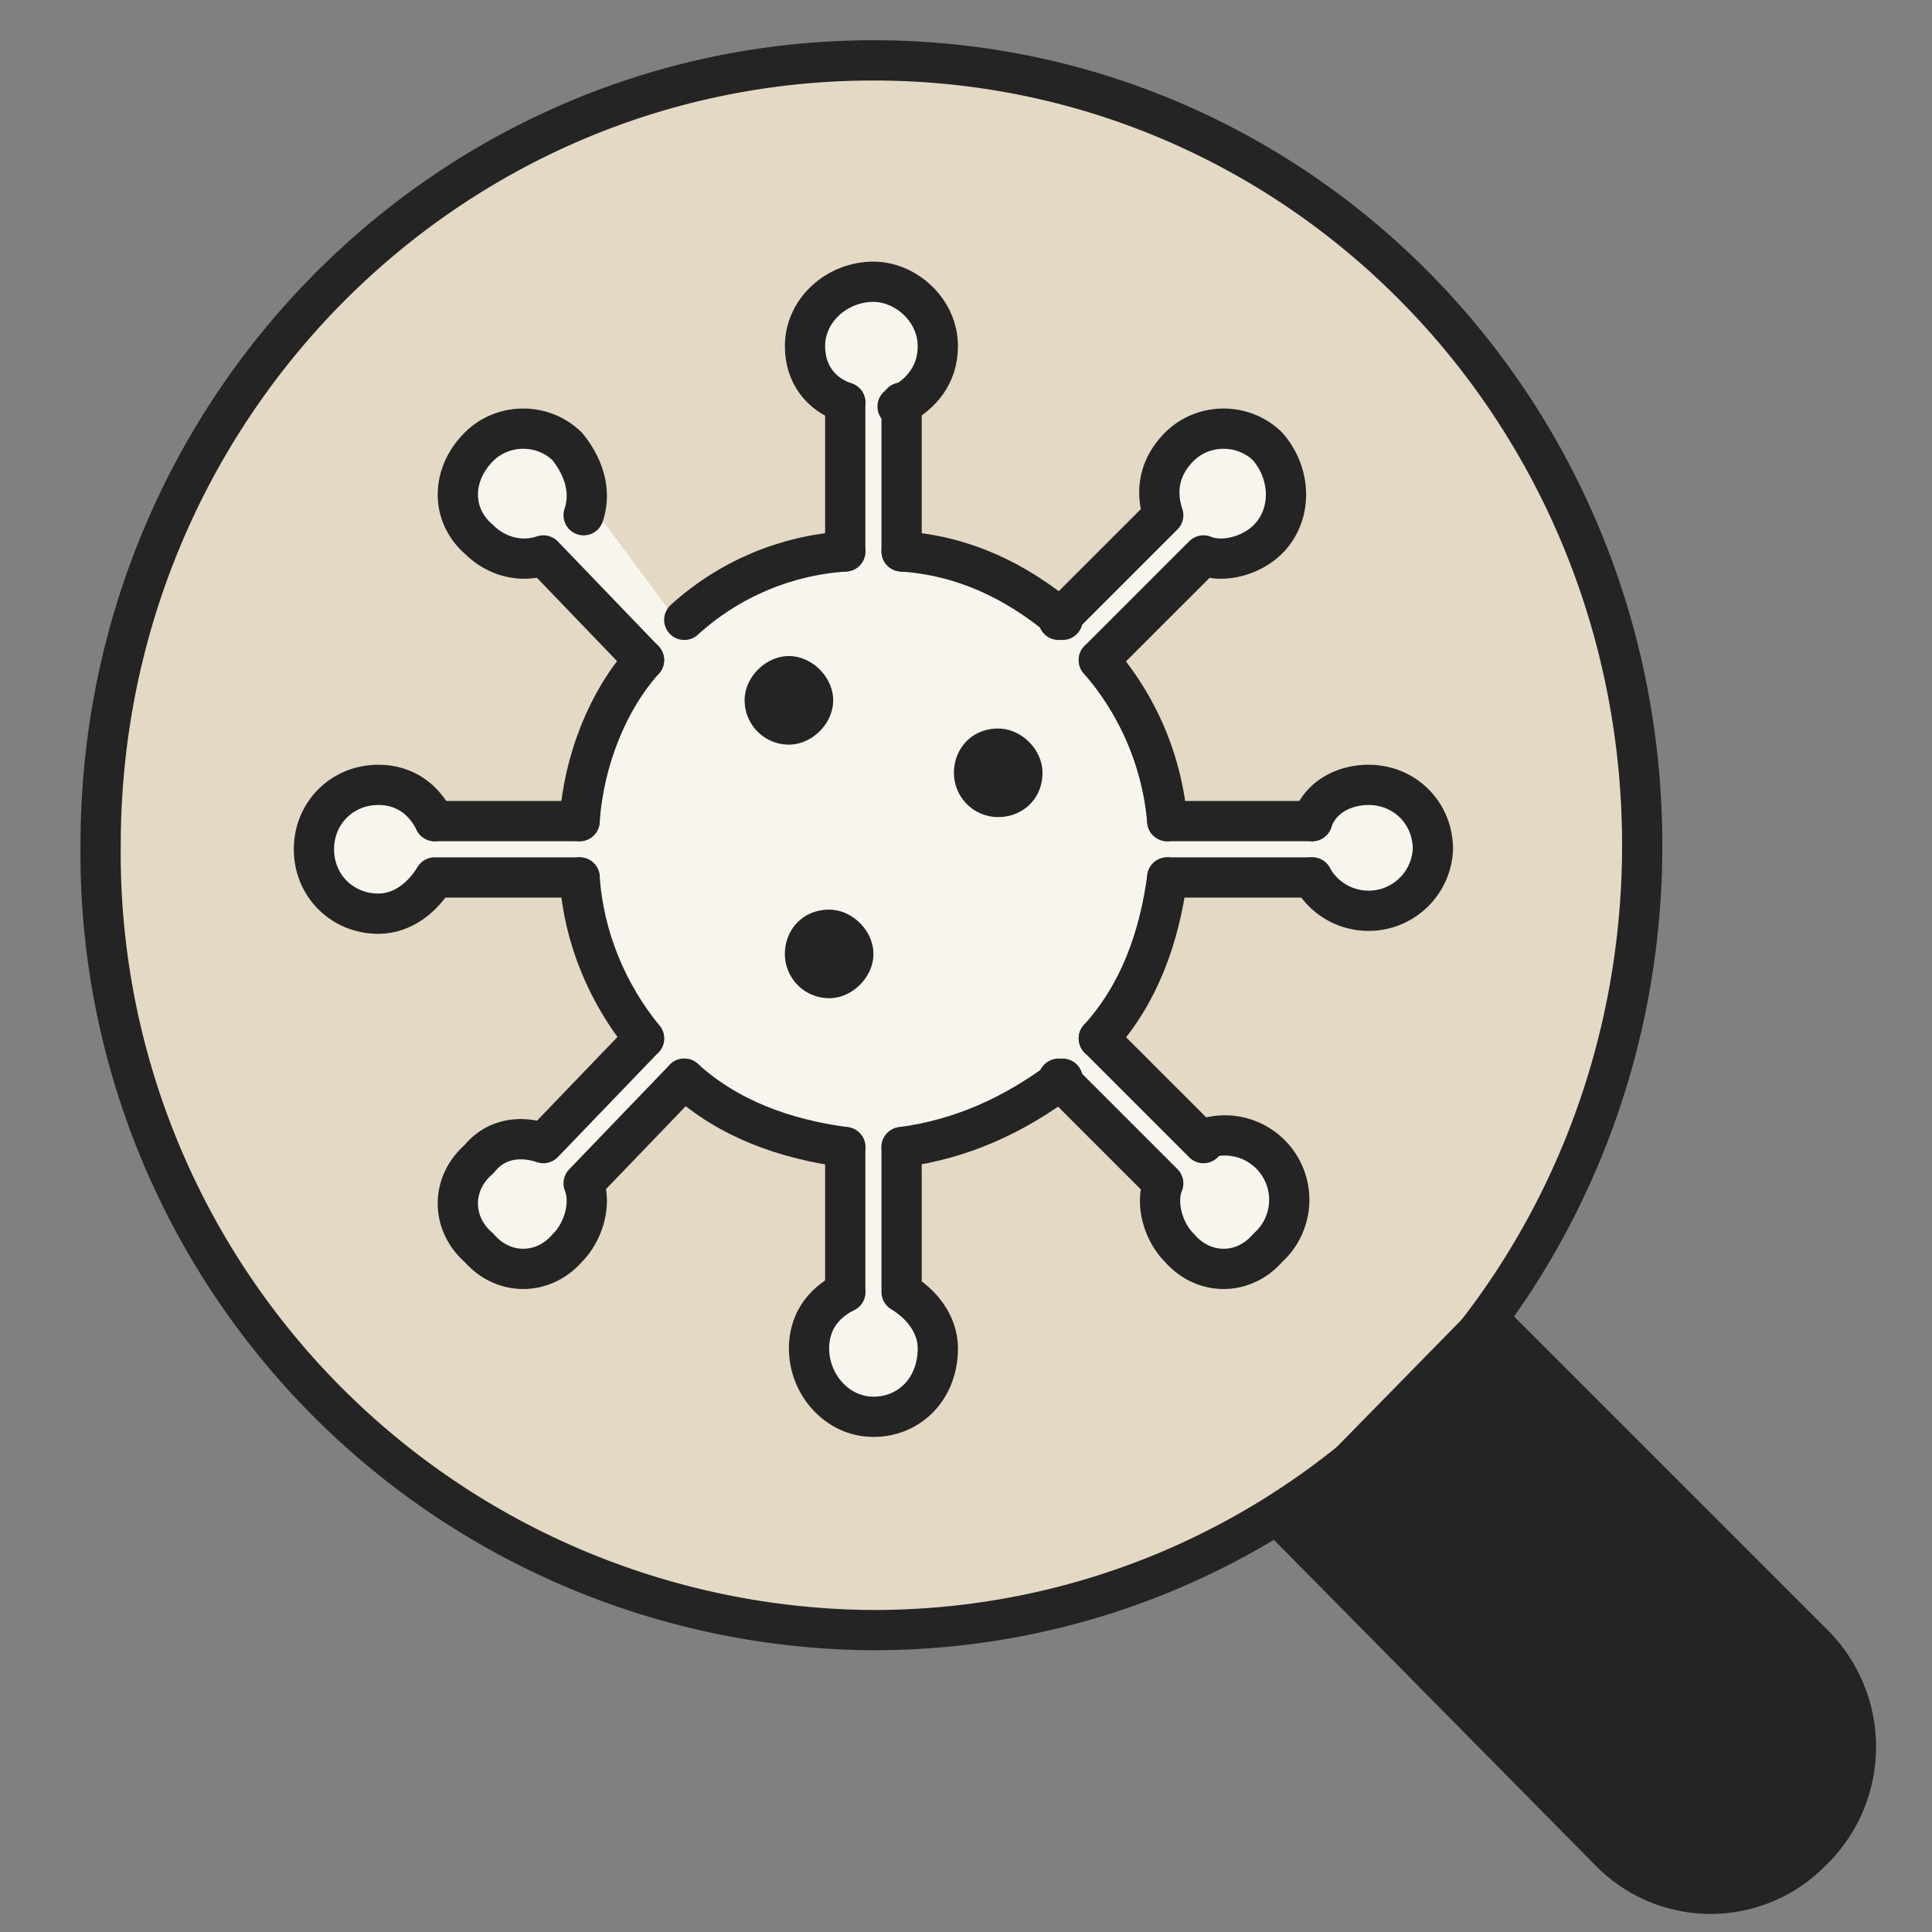
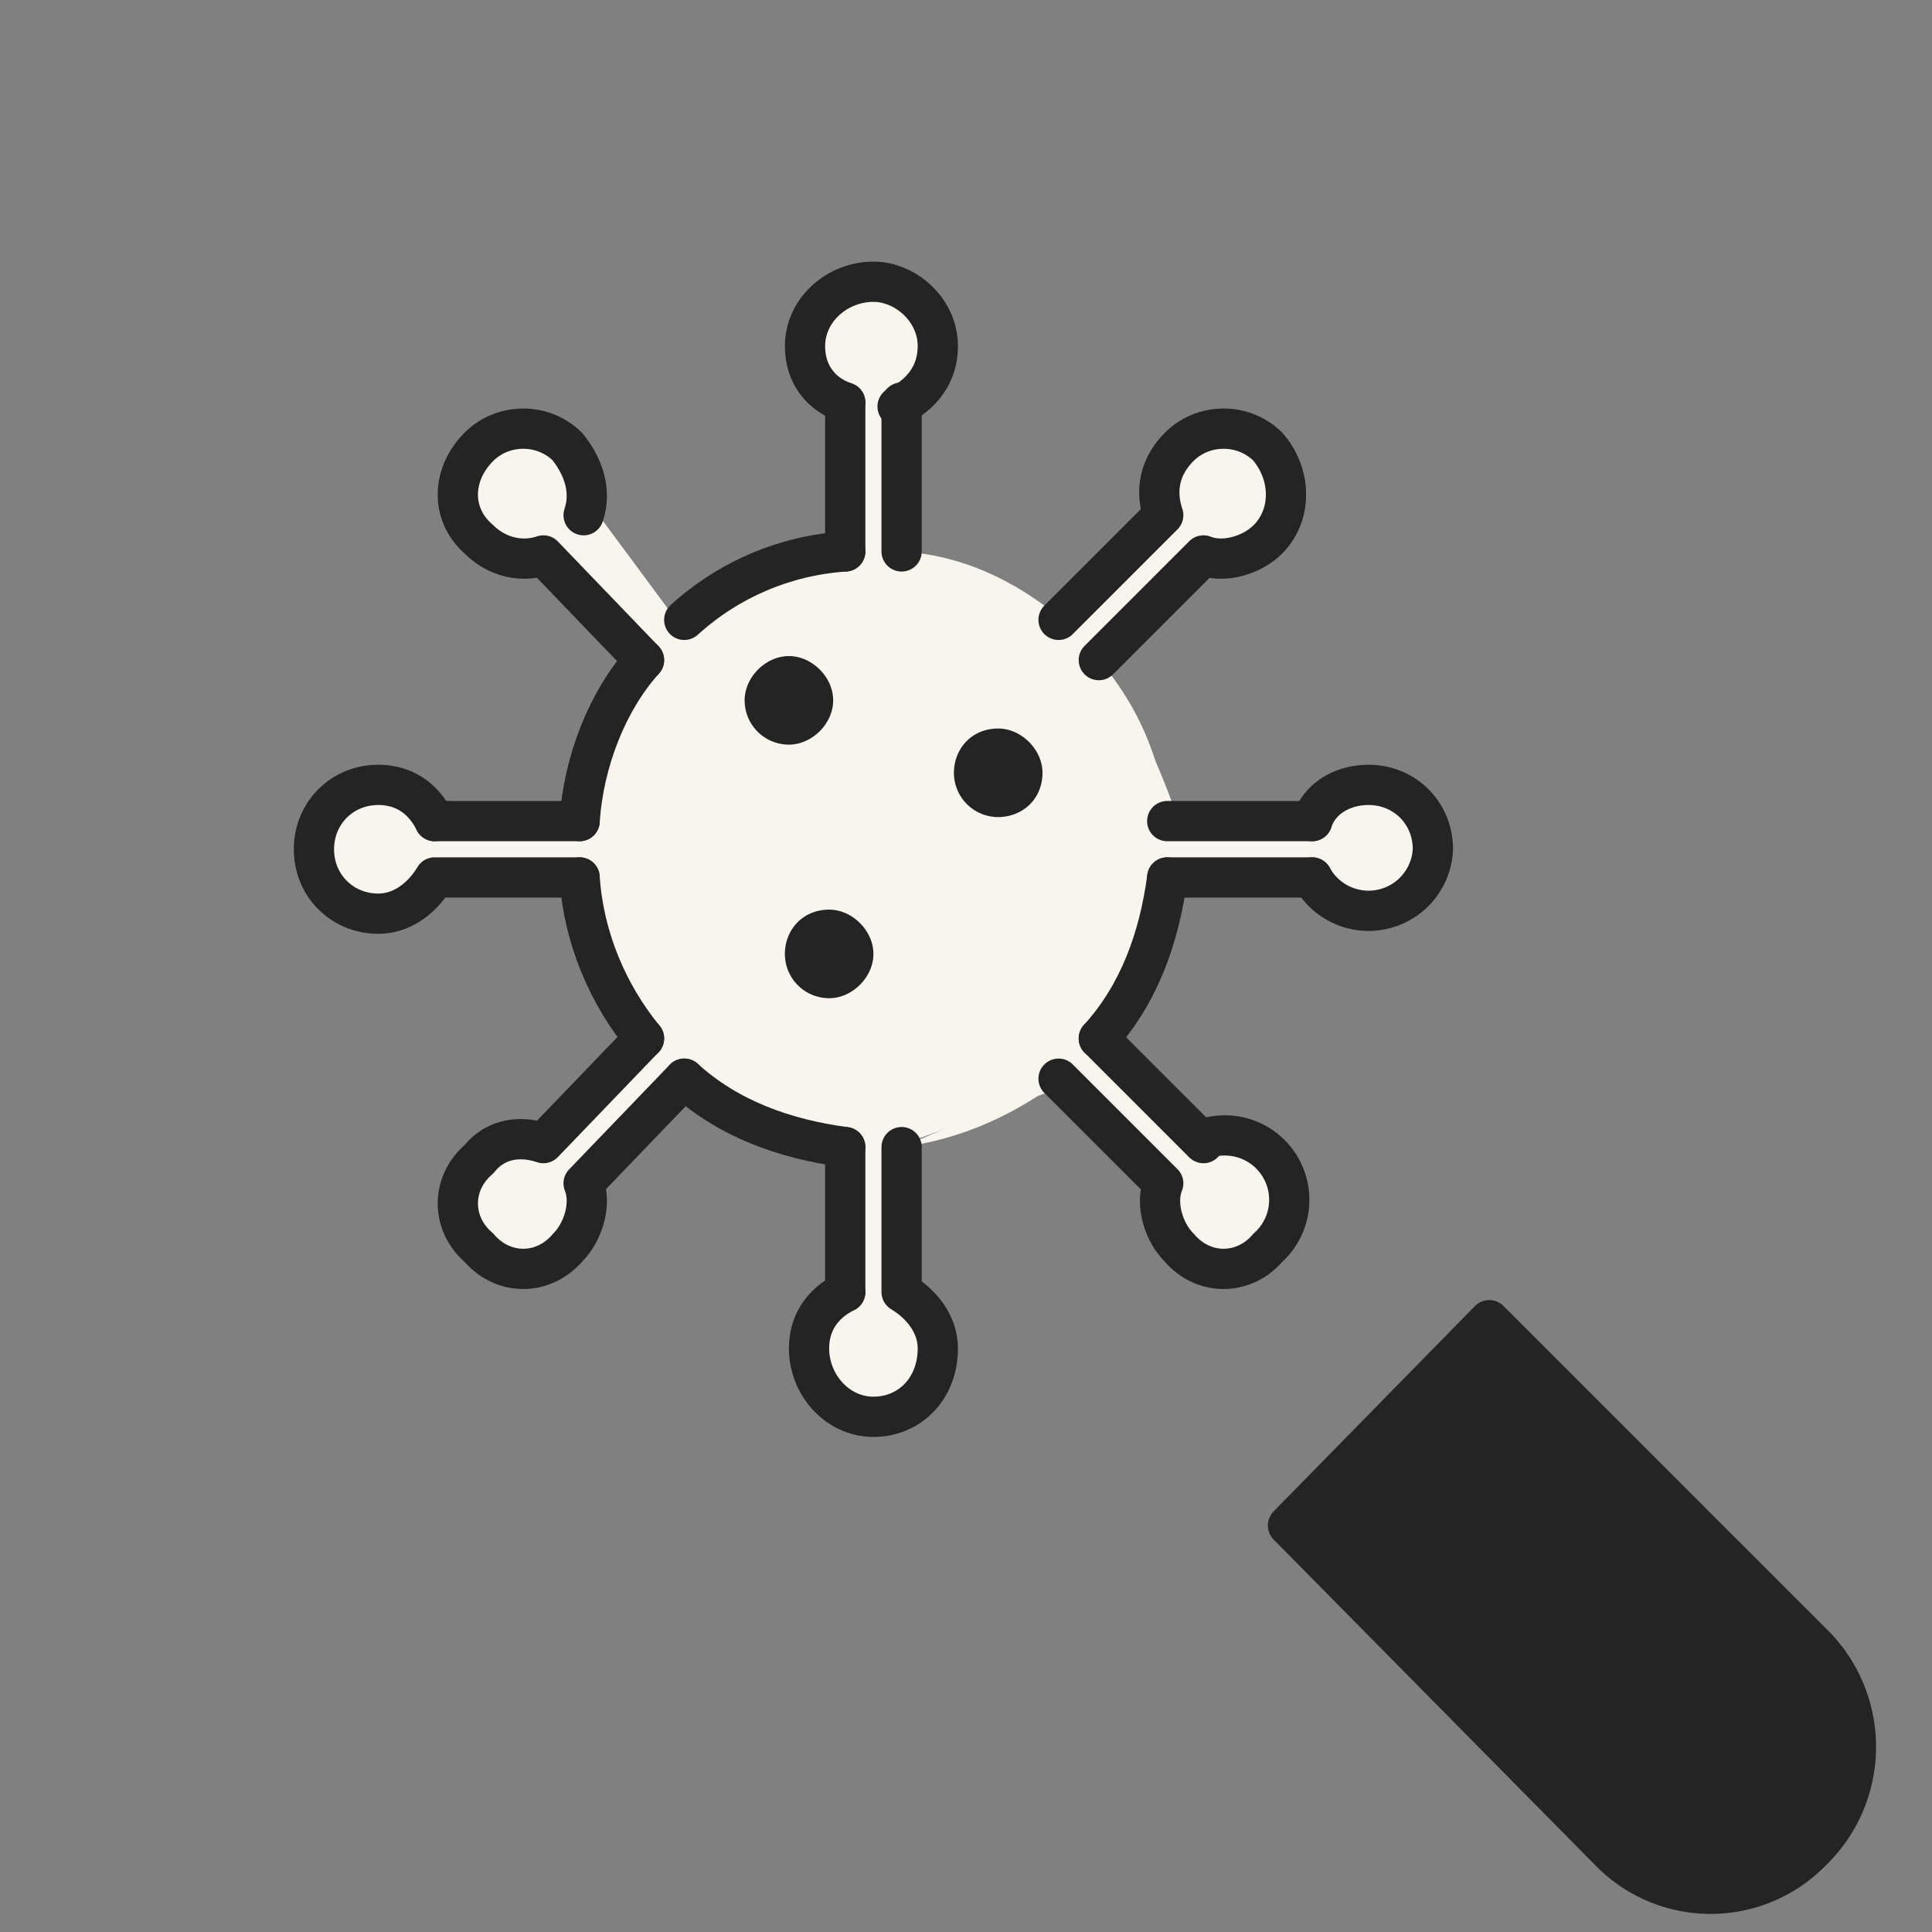
<svg xmlns="http://www.w3.org/2000/svg" width="48" height="48" fill="none">
  <rect width="100%" height="100%" fill="#808080" stroke="none" />
  <style>.B{stroke:#242424}.C{fill:#f8f5ef}.D{stroke-linecap:round}.E{stroke-linejoin:round}</style>
-   <path fill="#e4d9c4" d="M21.7 1.5c10.6 0 19.1 8.7 19.1 19.5s-8.5 19.5-19.1 19.5A19.3 19.3 0 0 1 2.5 21c0-10.8 8.6-19.5 19.2-19.5Z" class="B" />
  <g class="C">
    <path d="M21 10.1v3.7l-4.2 1.6-2-2.7v-.5l-.6-1-1-.6-1.6.6-.5 1 1 1 1.6.6 2 2.6-.5 1-1 2.7-2.6.5-1-.5-1.6-.6-1 1v1.7l2 .5 1-1h3.2l1.6 4.1-2.1 2.1-1 .5-1.1.6v1.5l1 1 1.6-.4.5-2.1 2.6-2.1 3.6 1.5c.2 1 .5 3.3 0 3.7-.5.5-.5 1.6-.5 2.1s1 1 2.1.5c.8-.4.4-1.9 0-2.6v-3.7l4.2-1.5 2 2.6c-.1.3-.2 1.3 1 2 1.6 1.1 2.2-2 2.2-2.5 0-.4-1.4-.6-2.1-.6l-1-1.5c-.6-.2-1.5-.7-1.1-1 .4-.5 1.2-3 1.6-4.3h2c1 0 1.6.6 2.1 1 1.6.6 2.1-1.5 2.1-2s-1-1-1.6-1c-.4 0-1.2.6-1.5 1h-3.1c0-.5-1.6-4.2-2.1-4.2s1.5-1.6 2-2.1a3 3 0 0 1 1.6-.5c.9-.5 2.2-1.8.5-2.6-1.6-.9-2.4.7-2.6 1.5l-2.6 2.7c-.4-.9-2.6-1.4-3.6-1.6V10c.4-.5 1-1.8.5-2.6-.5-1-1.5-.5-2.6 0-.8.4 0 2 .5 2.6Z" />
    <path d="M27.3 16.4a7 7 0 0 1 1.7 4l-1.7-4Z" />
  </g>
-   <path d="M27.3 16.4a7 7 0 0 1 1.7 4" class="B D E" />
  <path d="M22.4 28.5c1.5-.2 2.8-.8 4-1.7l-4 1.7Z" class="C" />
-   <path d="M22.4 28.5c1.5-.2 2.8-.8 4-1.7" class="B D E" />
  <path d="M14.4 21.8c.1 1.5.7 2.9 1.6 4l-1.6-4Z" class="C" />
  <path d="M14.4 21.8c.1 1.5.7 2.9 1.6 4" class="B D E" />
  <path d="M22.4 13.7c1.5.1 2.8.7 4 1.7l-4-1.7Z" class="C" />
-   <path d="M22.4 13.7c1.5.1 2.8.7 4 1.7" class="B D E" />
  <path d="M17 15.4c1.1-1 2.5-1.6 4-1.7l-4 1.7Z" class="C" />
  <path d="M17 15.4c1.1-1 2.5-1.6 4-1.7" class="B D E" />
  <path d="M14.4 20.4c.1-1.5.7-3 1.6-4l-1.6 4Z" class="C" />
  <path d="M14.4 20.4c.1-1.5.7-3 1.6-4" class="B D E" />
  <path d="M17 26.8c1.1 1 2.5 1.5 4 1.7l-4-1.7Z" class="C" />
  <path d="M17 26.8c1.1 1 2.5 1.5 4 1.7" class="B D E" />
  <path d="M27.3 25.8c1-1.1 1.5-2.5 1.7-4l-1.7 4Z" class="C" />
  <path d="M27.3 25.8c1-1.1 1.5-2.5 1.7-4M21 10c-.6-.2-1-.7-1-1.4 0-.9.8-1.6 1.7-1.6.8 0 1.6.7 1.6 1.6 0 .7-.4 1.2-1 1.5m.1 22c.5.3.9.8.9 1.4 0 1-.7 1.7-1.6 1.7-.9 0-1.6-.8-1.6-1.7 0-.6.3-1.1.9-1.4m1.4 0v-3.6" class="B D E" />
  <path d="M22.4 10v3.7" class="C" />
  <path d="M22.4 10v3.7" class="B D E" />
-   <path d="M21 10v3.7" class="C" />
  <path d="M21 10v3.7m0 18.4v-3.6m11.6-6.7a1.6 1.6 0 0 0 3-.7c0-.9-.7-1.6-1.6-1.6-.6 0-1.2.3-1.4.9m-21.8 1.4c-.3.5-.8.9-1.4.9-.9 0-1.6-.7-1.6-1.6 0-.9.7-1.6 1.6-1.6.6 0 1.1.3 1.4.9m3.6 1.4h-3.6" class="B D E" />
  <path d="M29 21.8h3.6" class="C" />
  <path d="M29 21.8h3.6" class="B D E" />
  <path d="M29 20.4h3.6" class="C" />
  <g class="B E">
    <path d="M29 20.4h3.6m-18.2 0h-3.6m19.1-6.6c.5.2 1.2 0 1.6-.4.6-.6.6-1.6 0-2.3-.6-.6-1.6-.6-2.2 0-.5.5-.6 1.1-.4 1.7M14.5 29.4c.2.5 0 1.2-.4 1.6-.6.7-1.6.7-2.2 0-.7-.6-.7-1.6 0-2.2.4-.5 1-.6 1.6-.4m3.5-1.6-2.5 2.6m12.8-13h0l2.6-2.6m-3.6 1.6h0l2.6-2.6M13.5 28.4l2.5-2.6h0m12.9 3.6c-.2.5 0 1.2.4 1.6.6.7 1.6.7 2.2 0a1.6 1.6 0 0 0-1.6-2.7M13.5 13.8c-.6.2-1.2 0-1.6-.4-.7-.6-.7-1.6 0-2.3.6-.6 1.6-.6 2.2 0 .4.5.6 1.1.4 1.7m1.5 3.6-2.5-2.6m12.8 13h0l2.6 2.6m-1.6-3.6h0l2.6 2.6" class="D" />
    <path fill="#242424" d="M19 17.4c0-.3.3-.6.6-.6s.6.3.6.6-.3.6-.6.6a.6.6 0 0 1-.6-.6Zm1 6.3c0-.3.2-.6.6-.6.3 0 .6.3.6.6s-.3.6-.6.6a.6.6 0 0 1-.6-.6Zm4.2-4.5c0-.3.2-.6.6-.6.3 0 .6.3.6.6 0 .4-.3.6-.6.6a.6.6 0 0 1-.6-.6ZM37 32.8l8 8a3.6 3.6 0 0 1 0 5.2 3.5 3.5 0 0 1-5 0l-8-8.1 5-5.1Z" />
  </g>
</svg>